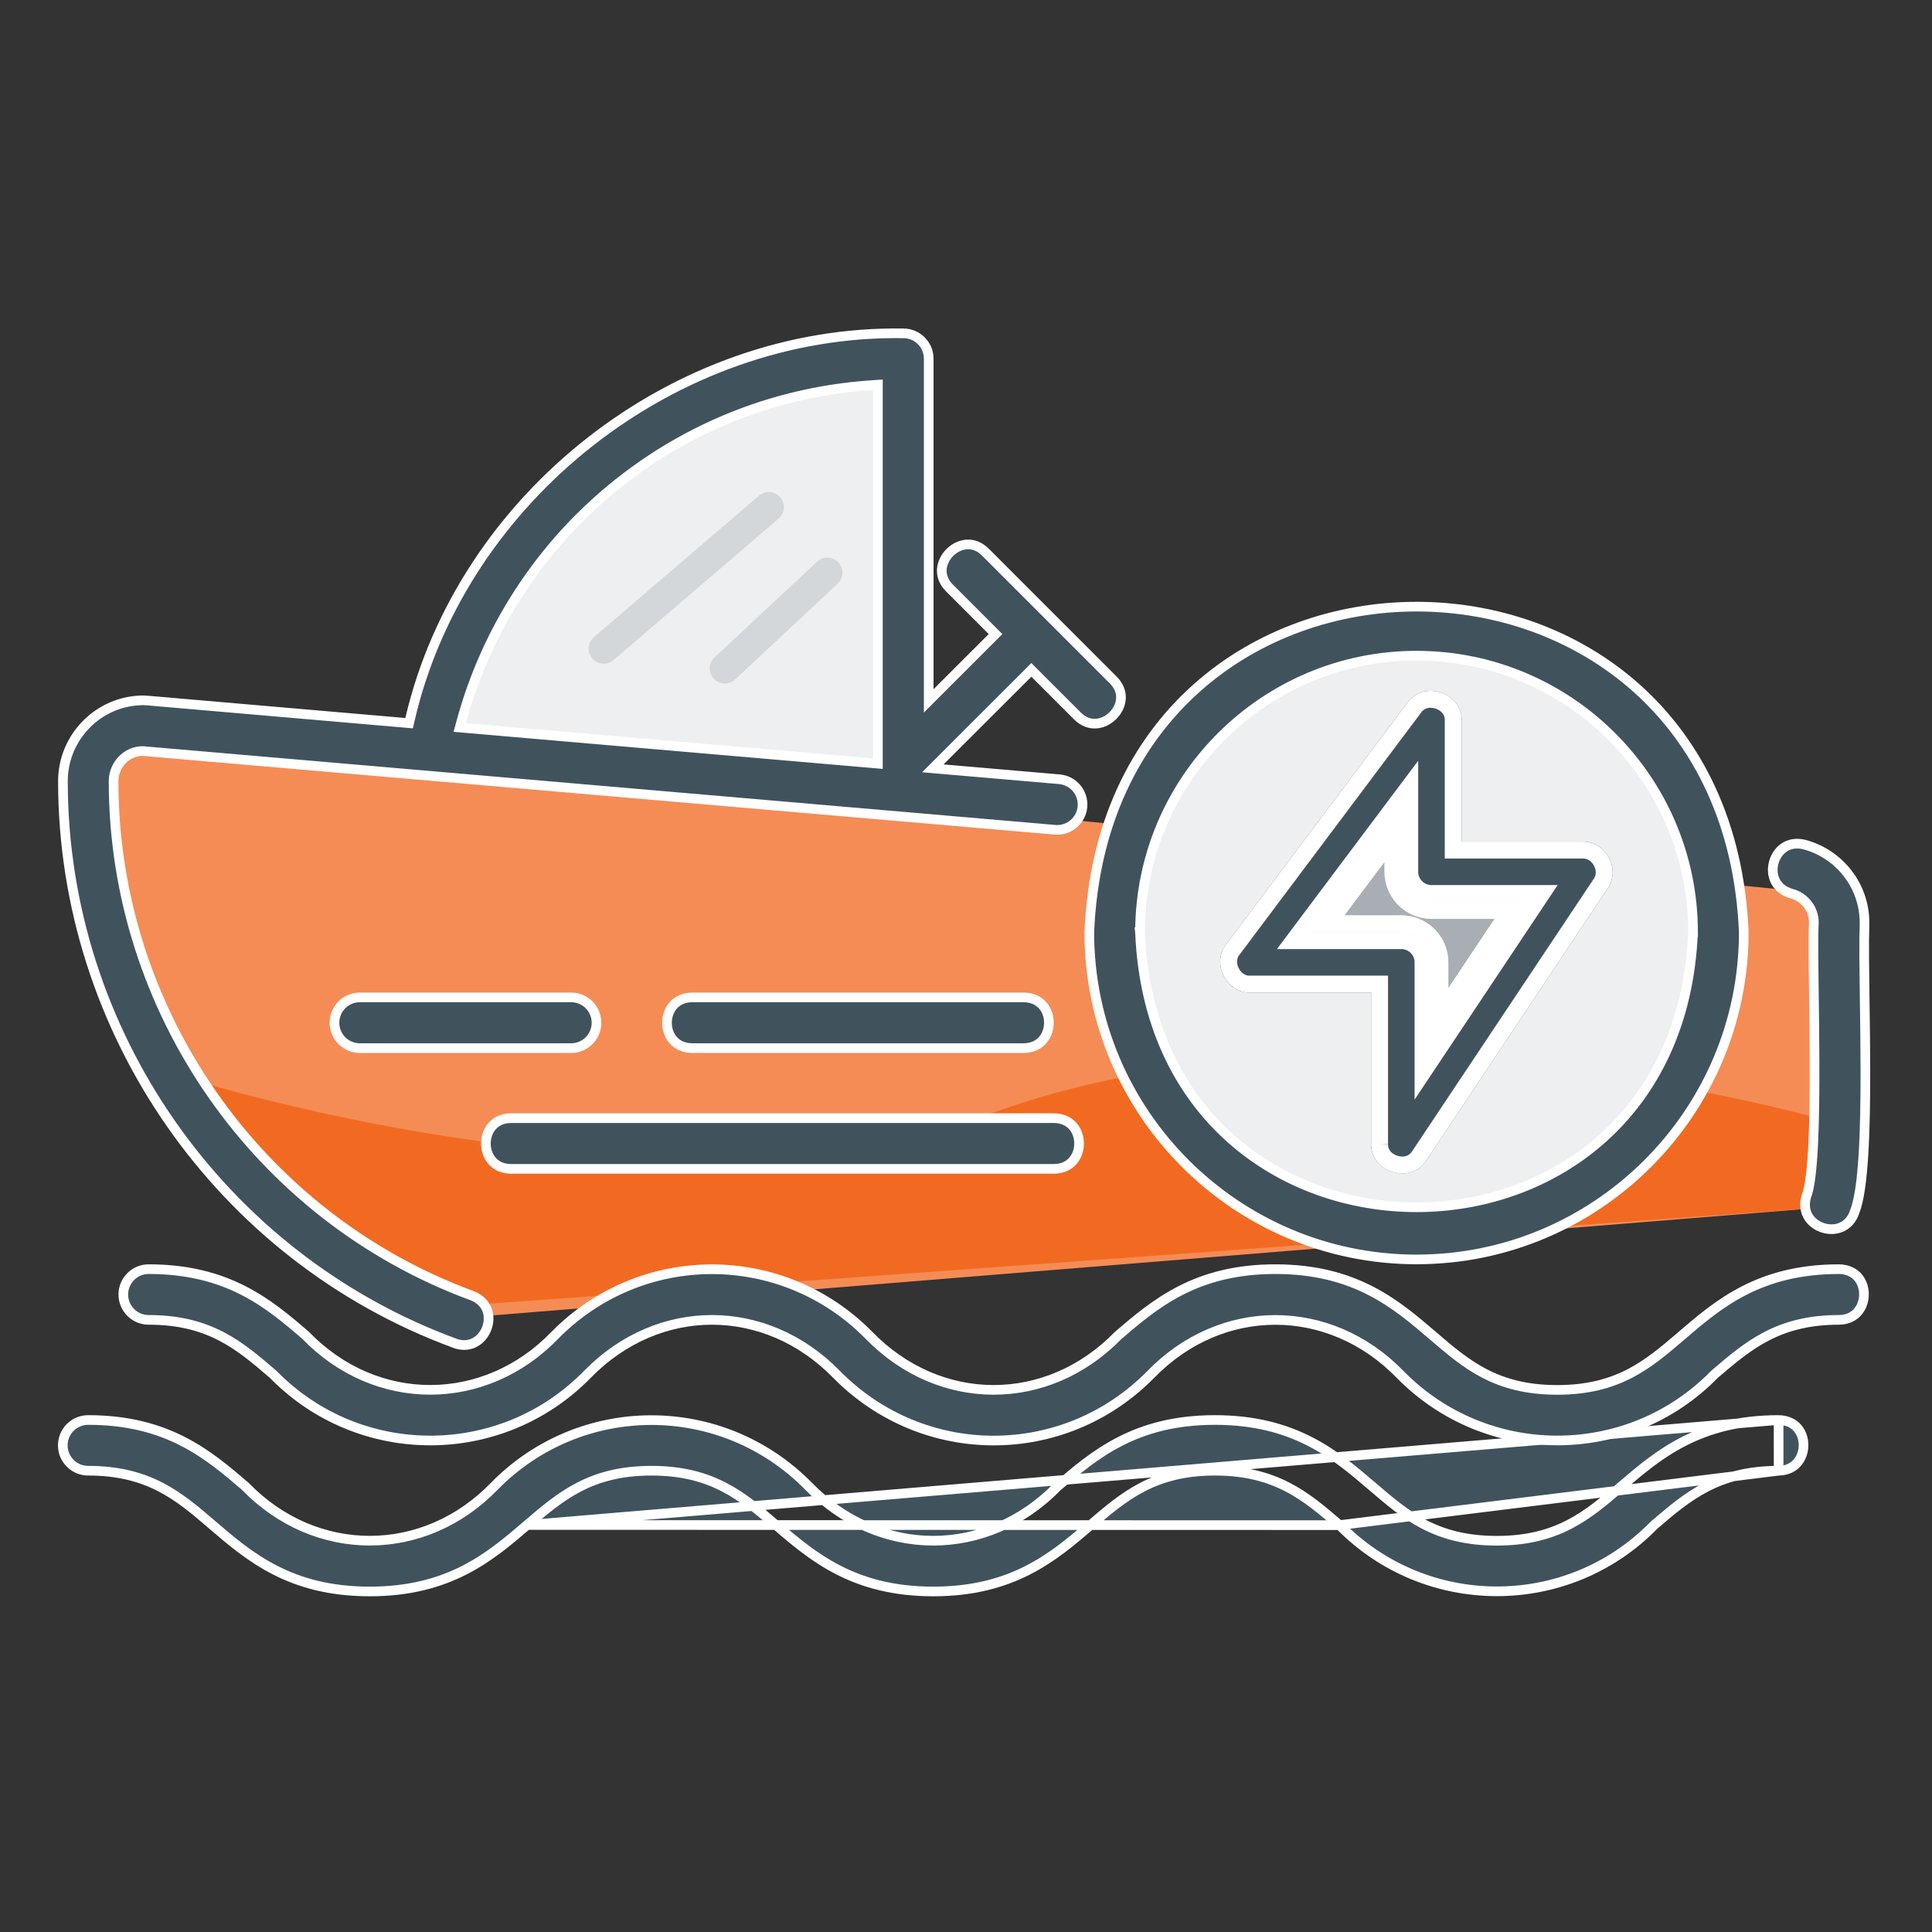
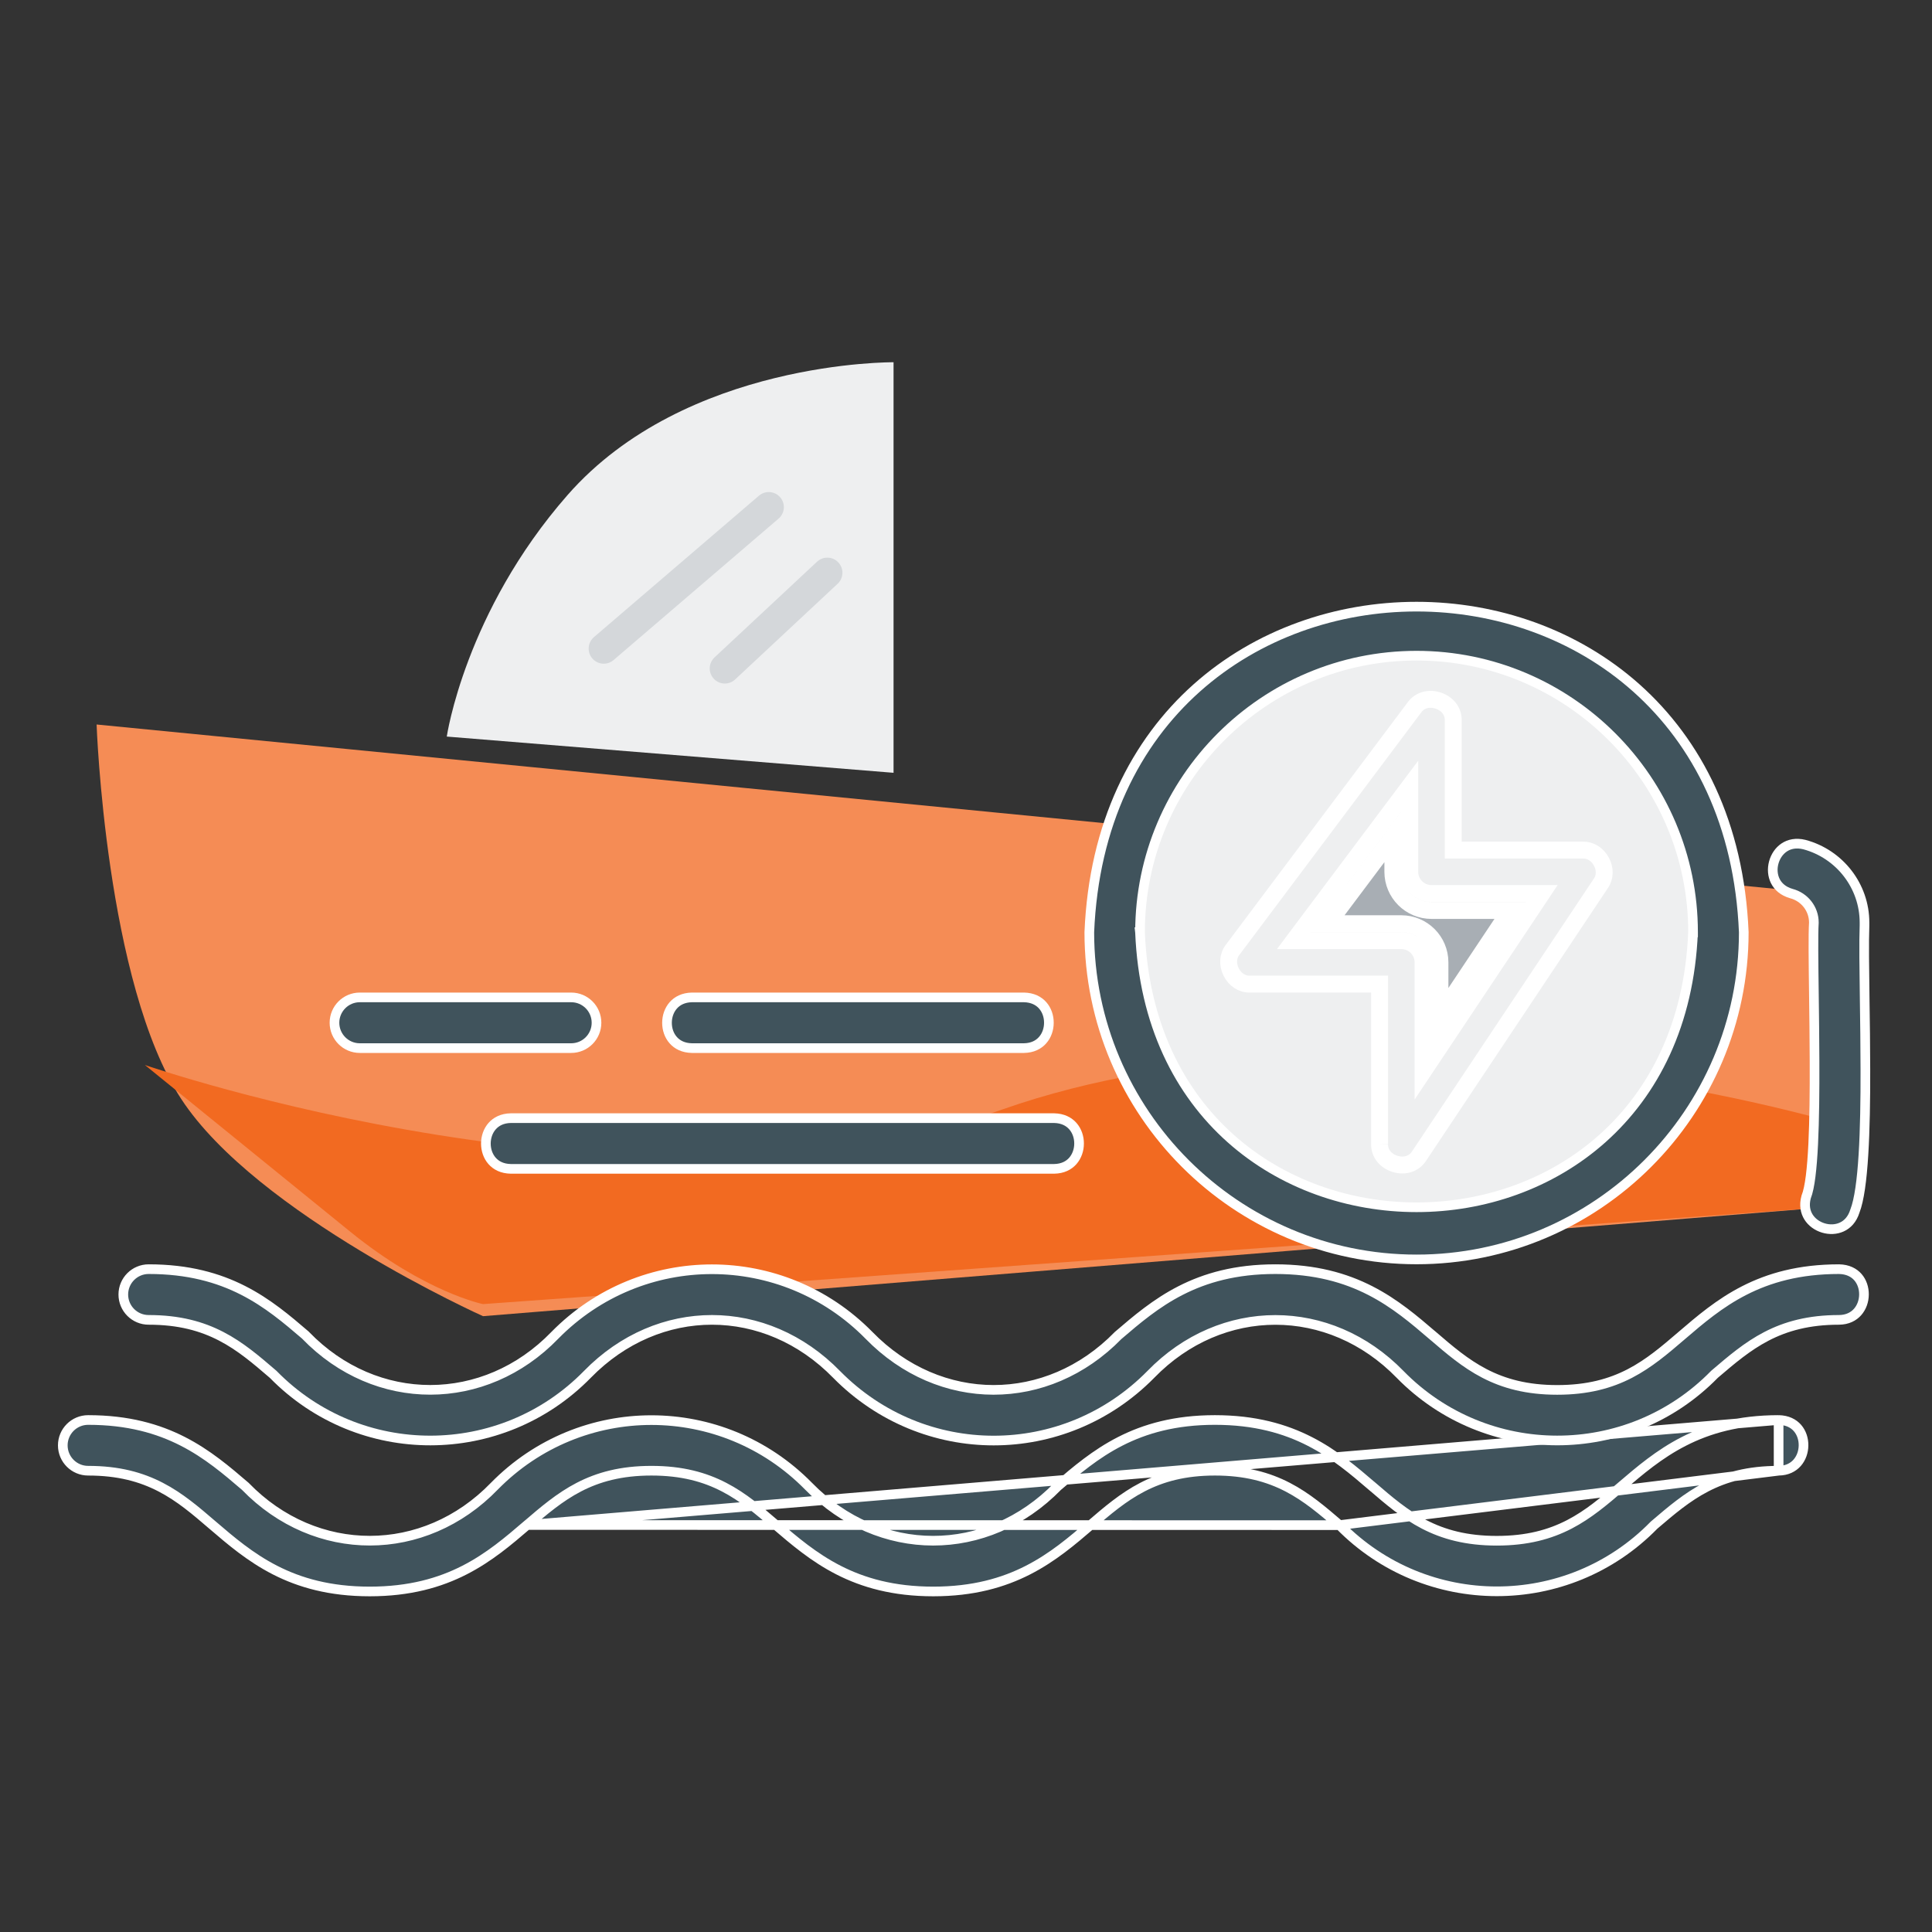
<svg xmlns="http://www.w3.org/2000/svg" width="80" height="80" viewBox="0 0 80 80" fill="none">
  <rect x="0" y="0" width="80" height="80" fill="#333333" stroke="none" />
  <path d="M23.5 20.5C28.398 14.912 37 15 37 15V32L18.5 30.5C18.5 30.5 19.251 25.348 23.5 20.5Z" fill="#EEEFF0" />
  <path d="M34.258 23.716L30.013 27.679" stroke="#D4D7DA" stroke-width="1.25" stroke-linecap="round" />
  <path d="M31.833 21L25 26.857" stroke="#D4D7DA" stroke-width="1.25" stroke-linecap="round" />
  <path d="M4 30L75.5 37V43.5V50L20 54.5C20 54.5 10.624 50.284 7.5 45.5C4.376 40.716 4 30 4 30Z" fill="#F58C55" />
  <path d="M6 44.099C6 44.099 26.5 51.208 41.5 45.942C56.5 40.677 76 46.5 76 46.5L75.5 50L20 54C20 54 17.602 53.519 14.5 51C11.398 48.481 6 44.099 6 44.099Z" fill="#F26A21" />
  <ellipse cx="58.5" cy="39" rx="11.5" ry="12" fill="#EEEFF0" />
-   <path d="M19.665 55.583C19.464 55.692 19.212 55.734 18.917 55.653L18.831 55.621C9.126 52.053 2.606 42.7 2.606 32.349C2.606 30.503 4.105 28.999 5.944 28.999C5.971 28.999 6.097 29.008 6.136 29.011C6.136 29.011 6.137 29.011 6.137 29.011L16.767 29.93L16.94 29.945L16.979 29.776C19.12 20.583 27.947 13.648 37.403 13.803V13.803H37.406C37.986 13.803 38.456 14.273 38.456 14.853V28.54V29.023L38.797 28.681L41.082 26.397L41.223 26.256L41.082 26.114L39.314 24.346C39.314 24.346 39.313 24.346 39.313 24.346C39.065 24.094 38.982 23.823 38.999 23.572C39.017 23.316 39.14 23.067 39.331 22.877C39.522 22.686 39.771 22.563 40.027 22.545C40.277 22.528 40.549 22.611 40.799 22.86C40.799 22.86 40.799 22.86 40.8 22.86L46.101 28.162C46.101 28.162 46.102 28.162 46.102 28.162C46.35 28.413 46.433 28.685 46.416 28.936C46.398 29.192 46.275 29.44 46.084 29.631C45.893 29.822 45.644 29.945 45.388 29.963C45.138 29.98 44.866 29.896 44.616 29.648C44.616 29.648 44.616 29.648 44.616 29.648L42.847 27.88L42.706 27.738L42.565 27.88L38.93 31.511L38.626 31.815L39.054 31.852L43.867 32.267C44.444 32.317 44.872 32.826 44.822 33.404C44.773 33.981 44.26 34.409 43.686 34.359L43.686 34.359L5.92 31.1L5.911 31.099H5.903C5.251 31.099 4.703 31.668 4.703 32.349C4.703 41.827 10.669 50.385 19.55 53.652C19.885 53.783 20.076 53.998 20.166 54.233C20.259 54.473 20.251 54.748 20.158 54.998C20.065 55.248 19.891 55.461 19.665 55.583ZM23.993 21.446L23.992 21.446C21.639 23.808 19.965 26.707 19.1 29.894L19.037 30.125L19.276 30.146L36.135 31.602L36.352 31.621V31.403V16.144V15.93L36.139 15.944C31.553 16.241 27.28 18.171 23.993 21.446Z" fill="#40535C" stroke="white" stroke-width="0.4" />
  <path d="M77.205 38.2V38.327C77.179 38.999 77.195 40.12 77.213 41.415C77.226 42.318 77.24 43.306 77.241 44.284C77.244 45.532 77.226 46.77 77.161 47.815C77.096 48.868 76.984 49.696 76.809 50.143L76.809 50.143L76.805 50.155C76.696 50.498 76.493 50.703 76.263 50.808C76.03 50.915 75.756 50.925 75.501 50.848C75.246 50.771 75.022 50.611 74.886 50.393C74.754 50.181 74.697 49.904 74.788 49.568C74.87 49.363 74.93 49.06 74.975 48.7C75.022 48.328 75.056 47.877 75.081 47.375C75.13 46.371 75.141 45.152 75.136 43.929C75.133 42.985 75.121 42.042 75.11 41.193C75.092 39.83 75.077 38.708 75.108 38.209L75.108 38.209V38.197C75.108 37.636 74.724 37.146 74.177 37.001C73.834 36.903 73.624 36.707 73.511 36.482C73.397 36.252 73.377 35.978 73.446 35.721C73.514 35.464 73.666 35.235 73.879 35.092C74.089 34.952 74.368 34.887 74.715 34.972C76.18 35.365 77.205 36.692 77.205 38.2Z" fill="#40535C" stroke="white" stroke-width="0.4" />
-   <path d="M51.775 41.099H56.775V47.349C56.738 48.546 58.425 49.068 59.066 48.043L66.566 36.794C67.128 36.006 66.494 34.819 65.525 34.85H60.525V29.85C60.563 28.684 58.947 28.144 58.275 29.1L50.775 39.1C50.15 39.878 50.775 41.134 51.775 41.099ZM58.025 33.599V36.099C58.025 36.79 58.585 37.349 59.275 37.349H63.191L59.275 43.221V39.849C59.275 39.159 58.716 38.599 58.025 38.599H54.275L58.025 33.599Z" fill="#40535C" />
  <path d="M58.025 36.099V33.599L54.275 38.599H58.025C58.716 38.599 59.275 39.159 59.275 39.849V43.221L63.191 37.349H59.275C58.585 37.349 58.025 36.79 58.025 36.099Z" fill="#A8AEB4" />
  <path d="M51.775 40.749V40.749L51.763 40.75C51.425 40.761 51.133 40.556 50.979 40.248C50.825 39.94 50.837 39.582 51.048 39.319L51.048 39.319L51.055 39.31L58.555 29.31L58.555 29.31L58.562 29.301C58.79 28.976 59.186 28.888 59.555 29.011C59.925 29.134 60.188 29.442 60.175 29.839L60.175 29.839V29.85V34.85V35.2H60.525H65.525V35.2L65.537 35.2C65.864 35.189 66.153 35.384 66.311 35.68C66.47 35.976 66.471 36.324 66.281 36.59L66.281 36.59L66.275 36.599L58.775 47.849L58.775 47.849L58.769 47.858C58.55 48.208 58.148 48.311 57.769 48.195C57.388 48.078 57.112 47.768 57.125 47.36L57.125 47.361V47.349V41.099V40.749H56.775H51.775ZM58.375 32.55L57.745 33.389L53.995 38.389L53.575 38.95H54.275H58.025C58.523 38.95 58.925 39.352 58.925 39.849V43.221V44.377L59.566 43.416L63.482 37.544L63.845 36.999H63.191H59.275C58.778 36.999 58.375 36.597 58.375 36.099V33.599V32.55ZM57.675 36.099C57.675 36.983 58.391 37.7 59.275 37.7H62.537L59.625 42.066V39.849C59.625 38.966 58.909 38.249 58.025 38.249H54.975L57.675 34.65V36.099Z" stroke="white" stroke-width="0.7" />
  <path d="M70.105 38.608L70.106 38.608V38.599C70.106 32.286 64.969 27.15 58.656 27.15C52.343 27.15 47.206 32.286 47.206 38.599H47.205L47.206 38.608C47.832 53.781 69.476 53.788 70.105 38.608ZM45.106 38.603C45.852 20.627 71.457 20.624 72.206 38.603C72.204 46.073 66.125 52.15 58.656 52.15C51.186 52.15 45.108 46.072 45.106 38.603Z" fill="#40535C" stroke="white" stroke-width="0.4" />
  <path d="M44.423 48.071C44.256 48.26 44.004 48.394 43.649 48.4H21.152C20.794 48.394 20.541 48.258 20.375 48.069C20.206 47.877 20.118 47.616 20.119 47.349C20.12 47.083 20.209 46.822 20.379 46.63C20.546 46.44 20.798 46.306 21.152 46.3H43.649C44.006 46.307 44.259 46.442 44.425 46.631C44.594 46.824 44.683 47.084 44.682 47.351C44.682 47.617 44.592 47.878 44.423 48.071Z" fill="#40535C" stroke="white" stroke-width="0.4" />
  <path d="M28.652 41.3H42.399C42.756 41.307 43.01 41.442 43.176 41.631C43.345 41.823 43.433 42.083 43.432 42.35C43.432 42.616 43.343 42.877 43.173 43.069C43.007 43.259 42.754 43.394 42.399 43.4H28.652C28.295 43.394 28.041 43.258 27.876 43.069C27.706 42.877 27.618 42.617 27.619 42.35C27.619 42.084 27.709 41.824 27.878 41.631C28.044 41.442 28.297 41.307 28.652 41.3Z" fill="#40535C" stroke="white" stroke-width="0.4" />
-   <path d="M23.65 41.3C24.231 41.3 24.7 41.769 24.7 42.35C24.7 42.93 24.231 43.4 23.65 43.4H14.9C14.32 43.4 13.85 42.93 13.85 42.35C13.85 41.769 14.32 41.3 14.9 41.3H23.65Z" fill="#40535C" stroke="white" stroke-width="0.4" />
+   <path d="M23.65 41.3C24.231 41.3 24.7 41.769 24.7 42.35C24.7 42.93 24.231 43.4 23.65 43.4H14.9C14.32 43.4 13.85 42.93 13.85 42.35C13.85 41.769 14.32 41.3 14.9 41.3H23.65" fill="#40535C" stroke="white" stroke-width="0.4" />
  <path d="M55.468 63.153L55.474 63.159C59.037 66.795 64.908 66.813 68.485 63.159L68.491 63.153L68.498 63.147L68.519 63.129C69.198 62.549 69.851 61.991 70.643 61.58C71.448 61.162 72.391 60.899 73.649 60.899M55.468 63.153L73.65 60.899C73.65 60.899 73.649 60.899 73.649 60.899M55.468 63.153L55.462 63.147L55.461 63.147C54.776 62.559 54.118 61.993 53.318 61.579C52.512 61.161 51.568 60.899 50.309 60.899C49.052 60.899 48.11 61.161 47.304 61.579C46.504 61.993 45.846 62.559 45.161 63.147L45.161 63.147C43.636 64.454 41.946 65.899 38.644 65.899C35.342 65.899 33.652 64.454 32.127 63.147L32.117 63.139C31.434 62.554 30.779 61.991 29.982 61.579C29.177 61.161 28.234 60.899 26.975 60.899C25.718 60.899 24.775 61.161 23.969 61.579C23.17 61.993 22.511 62.559 21.827 63.147L21.826 63.147L55.468 63.153ZM73.649 60.899C73.997 60.895 74.249 60.761 74.416 60.572C74.586 60.379 74.678 60.118 74.68 59.851C74.683 59.584 74.597 59.323 74.429 59.13C74.264 58.942 74.011 58.806 73.648 58.799M73.649 60.899L73.648 58.799M73.648 58.799C70.347 58.8 68.66 60.242 67.134 61.548L67.13 61.551L67.13 61.551L67.12 61.56C66.437 62.145 65.781 62.707 64.985 63.12C64.18 63.537 63.237 63.799 61.978 63.799C60.719 63.799 59.776 63.537 58.97 63.12C58.169 62.705 57.511 62.139 56.827 61.551L56.826 61.551C55.301 60.244 53.612 58.799 50.306 58.799C47.009 58.799 45.319 60.24 43.796 61.545C40.861 64.554 36.408 64.545 33.479 61.539C29.898 57.897 24.058 57.888 20.471 61.539C17.567 64.542 13.073 64.554 10.156 61.545C8.634 60.24 6.947 58.799 3.65 58.799C3.07 58.799 2.6 59.269 2.6 59.849C2.6 60.429 3.07 60.899 3.65 60.899C4.907 60.899 5.849 61.161 6.654 61.579C7.452 61.992 8.108 62.556 8.79 63.142L8.796 63.147C10.321 64.454 12.007 65.899 15.309 65.899C18.612 65.899 20.302 64.454 21.826 63.147L73.648 58.799Z" fill="#40535C" stroke="white" stroke-width="0.4" />
  <path d="M6.156 52.553C9.439 52.553 11.126 53.981 12.644 55.282L12.653 55.292C15.569 58.308 20.068 58.298 22.974 55.293C26.564 51.642 32.398 51.648 35.982 55.293C38.911 58.299 43.364 58.308 46.299 55.299C47.822 53.994 49.512 52.553 52.809 52.553C56.115 52.553 57.804 53.998 59.329 55.305L59.33 55.305C60.014 55.893 60.672 56.459 61.473 56.874C62.279 57.291 63.222 57.553 64.481 57.553C65.74 57.553 66.682 57.291 67.488 56.874C68.284 56.461 68.94 55.899 69.623 55.314L69.633 55.305C71.157 53.998 72.847 52.553 76.151 52.553C76.514 52.56 76.767 52.696 76.932 52.884C77.1 53.077 77.186 53.337 77.183 53.605C77.181 53.872 77.089 54.133 76.919 54.326C76.752 54.515 76.5 54.649 76.152 54.653C74.894 54.653 73.951 54.916 73.146 55.334C72.354 55.745 71.701 56.303 71.022 56.883L71.001 56.901L70.994 56.907L70.988 56.913C67.411 60.567 61.54 60.549 57.977 56.913C55.052 53.905 50.573 53.901 47.651 56.913C44.057 60.561 38.242 60.564 34.643 56.913C31.708 53.905 27.263 53.895 24.319 56.913C20.757 60.549 14.898 60.57 11.315 56.913L11.309 56.907L11.302 56.901L11.296 56.896C10.614 56.31 9.958 55.746 9.16 55.333C8.355 54.915 7.413 54.653 6.156 54.653C5.576 54.653 5.106 54.183 5.106 53.603C5.106 53.023 5.576 52.553 6.156 52.553Z" fill="#40535C" stroke="white" stroke-width="0.4" />
</svg>